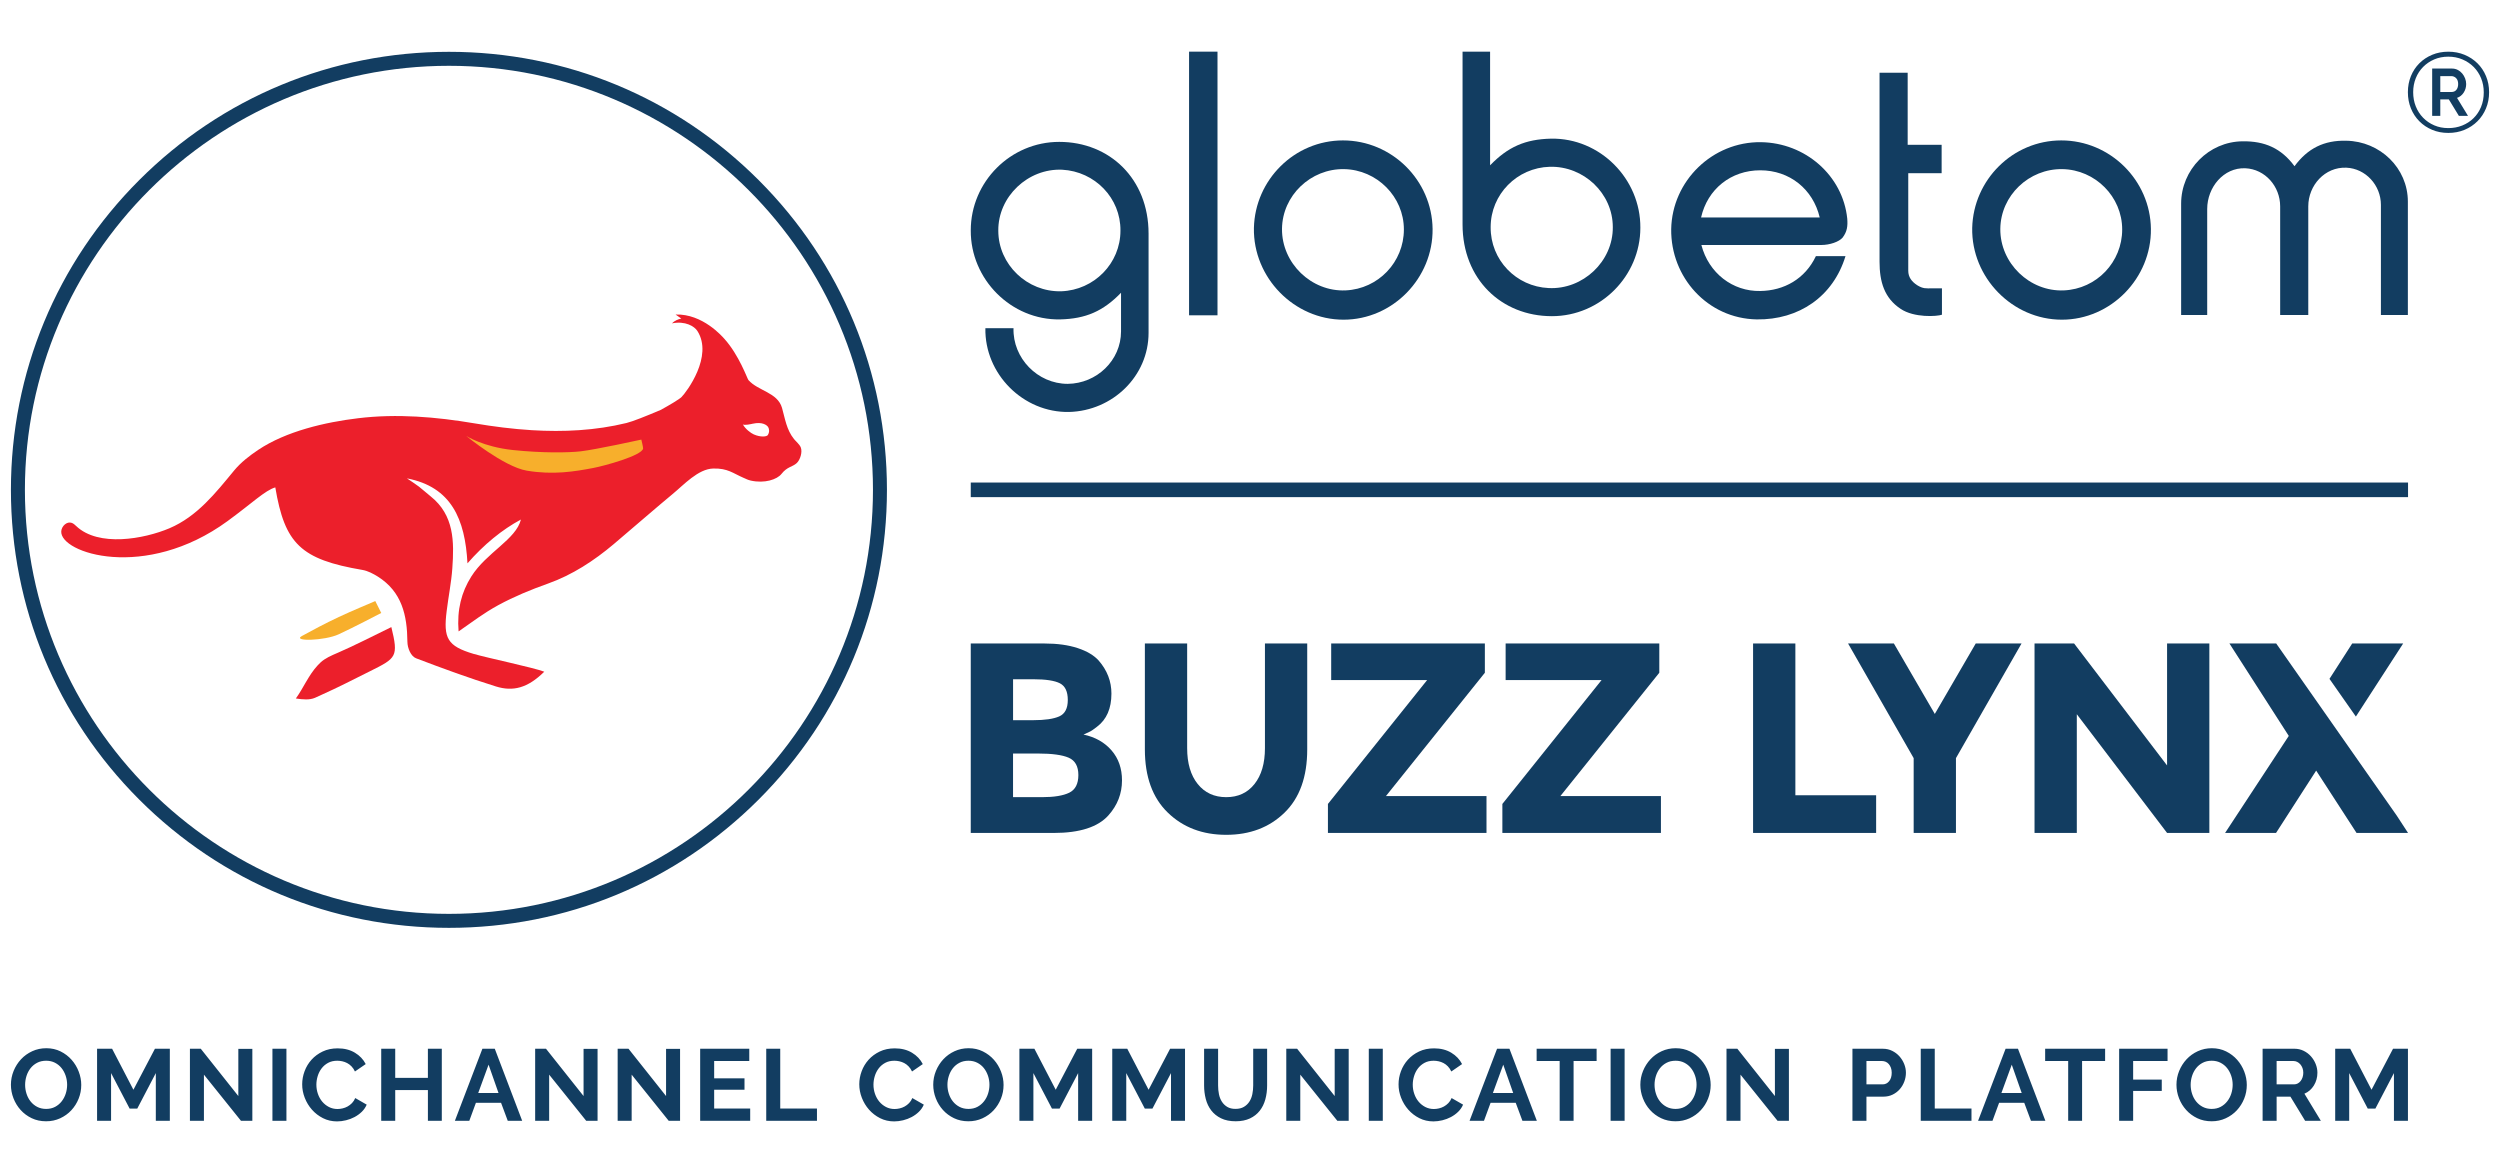
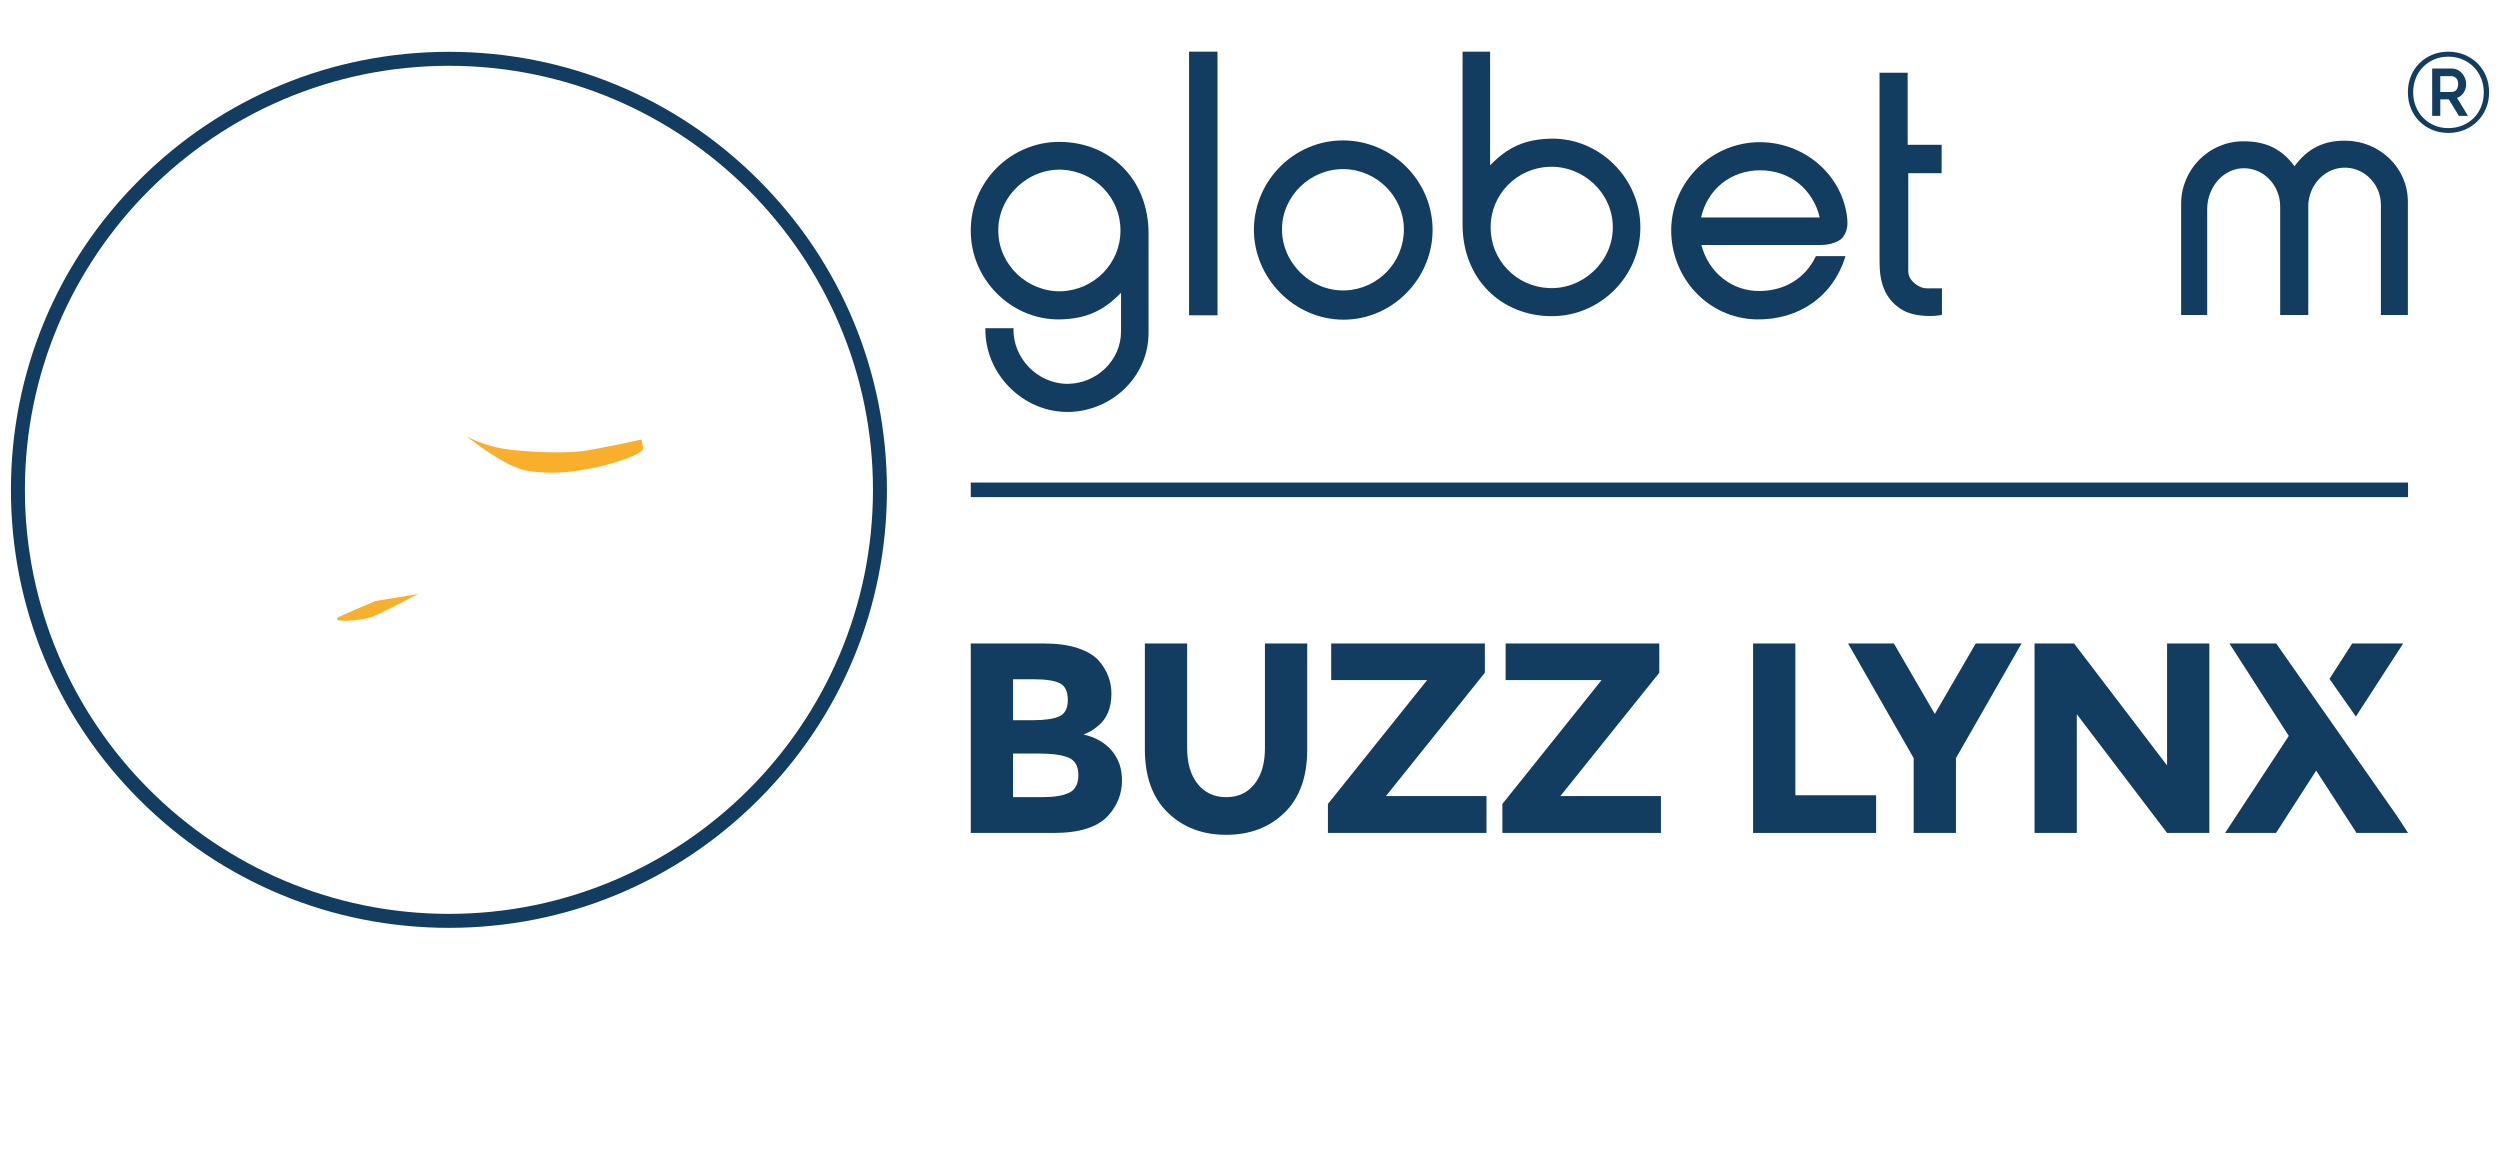
<svg xmlns="http://www.w3.org/2000/svg" version="1.1" id="Layer_1" x="0px" y="0px" width="198.736px" height="93.252px" viewBox="0 0 198.736 93.252" style="enable-background:new 0 0 198.736 93.252;" xml:space="preserve">
  <style type="text/css"> .st0{fill:#123D61;} .st1{fill:#EC1F2B;} .st2{fill:#F7AF2C;} </style>
  <g>
    <g>
      <rect x="77.17" y="38.359" class="st0" width="114.256" height="1.16" />
    </g>
-     <path class="st0" d="M191.418,89.097v-5.728h-1.185l-1.71,3.26l-1.694-3.26h-1.194 v5.728h1.113v-3.792l1.476,2.824h0.605l1.476-2.824v3.792H191.418z M180.979,84.345 h1.347c0.096,0,0.192,0.023,0.286,0.068c0.094,0.046,0.178,0.111,0.25,0.194 c0.072,0.084,0.13,0.181,0.173,0.295c0.043,0.113,0.064,0.236,0.064,0.371 c0,0.129-0.019,0.25-0.056,0.363c-0.037,0.113-0.088,0.211-0.153,0.294 c-0.064,0.084-0.141,0.149-0.23,0.198c-0.089,0.048-0.185,0.072-0.286,0.072 h-1.396V84.345z M180.979,89.097v-1.92h1.097l1.169,1.92h1.25l-1.307-2.154 c0.317-0.135,0.569-0.354,0.755-0.658c0.185-0.304,0.278-0.641,0.278-1.012 c0-0.232-0.046-0.461-0.137-0.69c-0.092-0.229-0.218-0.433-0.379-0.613 c-0.161-0.181-0.354-0.325-0.577-0.435c-0.223-0.11-0.467-0.166-0.73-0.166 h-2.533v5.728H180.979z M174.255,85.535c0.073-0.229,0.179-0.433,0.319-0.613 c0.139-0.18,0.315-0.325,0.524-0.435c0.21-0.11,0.449-0.165,0.717-0.165 c0.258,0,0.491,0.052,0.698,0.157c0.206,0.105,0.382,0.246,0.524,0.423 c0.142,0.177,0.252,0.382,0.331,0.613c0.078,0.232,0.117,0.471,0.117,0.718 c0,0.237-0.036,0.469-0.109,0.698c-0.072,0.229-0.18,0.435-0.323,0.617 c-0.143,0.183-0.317,0.33-0.524,0.44c-0.207,0.11-0.445,0.165-0.714,0.165 c-0.264,0-0.498-0.054-0.706-0.161c-0.207-0.108-0.382-0.25-0.524-0.428 c-0.143-0.177-0.252-0.382-0.327-0.613c-0.076-0.231-0.113-0.471-0.113-0.718 C174.146,85.996,174.183,85.763,174.255,85.535 M176.93,88.899 c0.344-0.159,0.64-0.371,0.887-0.637c0.247-0.266,0.441-0.573,0.581-0.92 c0.139-0.346,0.21-0.711,0.21-1.093c0-0.36-0.068-0.715-0.202-1.065 c-0.135-0.35-0.323-0.662-0.565-0.936c-0.242-0.274-0.534-0.496-0.875-0.666 c-0.341-0.169-0.719-0.254-1.133-0.254c-0.404,0-0.777,0.079-1.122,0.238 c-0.344,0.159-0.641,0.372-0.891,0.641c-0.25,0.269-0.446,0.579-0.589,0.928 c-0.143,0.35-0.214,0.716-0.214,1.097c0,0.366,0.067,0.723,0.202,1.073 c0.134,0.349,0.324,0.66,0.569,0.931c0.244,0.272,0.538,0.49,0.879,0.654 c0.342,0.164,0.722,0.246,1.142,0.246 C176.212,89.137,176.586,89.057,176.93,88.899 M169.573,89.097v-2.372h2.275v-0.903 h-2.275v-1.476h2.735v-0.976h-3.848v5.728H169.573z M167.346,83.369h-4.768v0.976 h1.831v4.752h1.105v-4.752h1.831V83.369z M159.101,86.886l0.823-2.251 l0.79,2.251H159.101z M157.246,89.097h1.146l0.524-1.428h2.001l0.532,1.428 h1.146l-2.178-5.728h-0.984L157.246,89.097z M156.722,89.097v-0.976h-2.92v-4.752 h-1.113v5.728H156.722z M148.372,84.345h1.242c0.097,0,0.192,0.02,0.287,0.06 c0.094,0.04,0.176,0.101,0.246,0.182c0.07,0.08,0.127,0.179,0.17,0.294 c0.042,0.116,0.064,0.246,0.064,0.392c0,0.285-0.069,0.511-0.206,0.678 c-0.137,0.167-0.308,0.25-0.512,0.25h-1.291V84.345z M148.372,89.097v-1.92 h1.355c0.264,0,0.506-0.054,0.726-0.161c0.22-0.108,0.409-0.25,0.565-0.427 c0.156-0.178,0.277-0.38,0.363-0.609c0.086-0.228,0.129-0.464,0.129-0.706 c0-0.232-0.046-0.461-0.137-0.69c-0.092-0.229-0.218-0.433-0.379-0.613 c-0.162-0.181-0.354-0.325-0.577-0.435c-0.223-0.11-0.467-0.166-0.729-0.166 h-2.429v5.728H148.372z M141.305,89.097h0.903v-5.719h-1.113v3.751l-2.985-3.759 h-0.863v5.728h1.113v-3.67L141.305,89.097z M131.636,85.535 c0.073-0.229,0.179-0.433,0.319-0.613c0.14-0.18,0.315-0.325,0.525-0.435 c0.21-0.11,0.449-0.165,0.717-0.165c0.258,0,0.491,0.052,0.698,0.157 c0.206,0.105,0.382,0.246,0.524,0.423c0.142,0.177,0.252,0.382,0.331,0.613 c0.078,0.232,0.117,0.471,0.117,0.718c0,0.237-0.037,0.469-0.109,0.698 c-0.072,0.229-0.18,0.435-0.323,0.617c-0.143,0.183-0.317,0.33-0.524,0.44 c-0.207,0.11-0.445,0.165-0.714,0.165c-0.263,0-0.498-0.054-0.706-0.161 c-0.207-0.108-0.382-0.25-0.524-0.428c-0.143-0.177-0.252-0.382-0.327-0.613 c-0.075-0.231-0.113-0.471-0.113-0.718 C131.527,85.996,131.564,85.763,131.636,85.535 M134.311,88.899 c0.344-0.159,0.64-0.371,0.887-0.637c0.248-0.266,0.441-0.573,0.581-0.92 c0.139-0.346,0.21-0.711,0.21-1.093c0-0.36-0.068-0.715-0.202-1.065 c-0.135-0.35-0.323-0.662-0.565-0.936c-0.242-0.274-0.534-0.496-0.875-0.666 c-0.341-0.169-0.72-0.254-1.133-0.254c-0.404,0-0.777,0.079-1.122,0.238 c-0.344,0.159-0.641,0.372-0.891,0.641c-0.25,0.269-0.447,0.579-0.589,0.928 c-0.143,0.35-0.214,0.716-0.214,1.097c0,0.366,0.067,0.723,0.202,1.073 c0.134,0.349,0.324,0.66,0.568,0.931c0.245,0.272,0.538,0.49,0.879,0.654 c0.342,0.164,0.722,0.246,1.142,0.246 C133.593,89.137,133.966,89.057,134.311,88.899 M129.148,83.369h-1.113v5.727h1.113 V83.369z M126.922,83.369h-4.768v0.976h1.831v4.752h1.106v-4.752h1.831V83.369z M118.677,86.886l0.823-2.251l0.79,2.251H118.677z M116.822,89.097h1.146 l0.524-1.428h2l0.532,1.428h1.146l-2.178-5.728h-0.984L116.822,89.097z M111.38,87.269c0.137,0.352,0.328,0.667,0.573,0.944 c0.244,0.277,0.536,0.502,0.875,0.674c0.339,0.172,0.713,0.258,1.122,0.258 c0.231,0,0.468-0.03,0.71-0.089c0.242-0.059,0.469-0.145,0.682-0.258 c0.212-0.113,0.404-0.252,0.573-0.416c0.17-0.164,0.3-0.354,0.392-0.569 l-0.912-0.524c-0.064,0.156-0.151,0.289-0.258,0.4 c-0.108,0.11-0.224,0.2-0.35,0.27c-0.127,0.07-0.26,0.121-0.4,0.153 c-0.14,0.033-0.274,0.048-0.404,0.048c-0.247,0-0.475-0.054-0.682-0.161 c-0.207-0.108-0.384-0.25-0.532-0.427c-0.148-0.178-0.262-0.384-0.342-0.617 c-0.081-0.234-0.121-0.477-0.121-0.73c0-0.226,0.035-0.453,0.105-0.682 c0.07-0.228,0.174-0.433,0.311-0.613c0.137-0.18,0.309-0.327,0.516-0.439 c0.207-0.113,0.451-0.169,0.73-0.169c0.129,0,0.261,0.015,0.396,0.044 c0.134,0.03,0.263,0.077,0.387,0.141c0.123,0.064,0.24,0.152,0.347,0.262 c0.108,0.11,0.198,0.246,0.274,0.408l0.855-0.589 c-0.188-0.371-0.475-0.672-0.859-0.904c-0.385-0.231-0.84-0.346-1.367-0.346 c-0.447,0-0.844,0.083-1.194,0.25c-0.35,0.167-0.645,0.384-0.887,0.653 s-0.426,0.574-0.553,0.916c-0.126,0.341-0.189,0.687-0.189,1.036 C111.174,86.558,111.243,86.917,111.38,87.269 M109.924,83.369h-1.113v5.727h1.113 V83.369z M106.31,89.097h0.903v-5.719h-1.113v3.751l-2.985-3.759h-0.863v5.728 h1.113v-3.67L106.31,89.097z M97.565,87.995c-0.177-0.105-0.321-0.244-0.431-0.416 c-0.11-0.172-0.189-0.37-0.234-0.593c-0.046-0.224-0.068-0.456-0.068-0.698 v-2.92h-1.113v2.92c0,0.371,0.044,0.729,0.133,1.073 c0.089,0.344,0.233,0.646,0.432,0.907c0.198,0.261,0.458,0.471,0.778,0.629 c0.32,0.159,0.709,0.238,1.166,0.238c0.441,0,0.82-0.076,1.138-0.226 c0.317-0.15,0.577-0.355,0.778-0.613c0.202-0.258,0.35-0.56,0.444-0.904 c0.094-0.344,0.141-0.712,0.141-1.105v-2.92h-1.106v2.92 c0,0.237-0.023,0.467-0.068,0.69c-0.046,0.224-0.123,0.421-0.234,0.593 c-0.111,0.172-0.256,0.312-0.436,0.419c-0.18,0.108-0.402,0.161-0.665,0.161 C97.961,88.153,97.743,88.1,97.565,87.995 M94.202,89.097v-5.728h-1.186 l-1.71,3.26l-1.695-3.26h-1.193v5.728h1.113v-3.792l1.476,2.824h0.605 l1.476-2.824v3.792H94.202z M86.82,89.097v-5.728h-1.186l-1.71,3.26 l-1.695-3.26h-1.193v5.728h1.113v-3.792l1.476,2.824h0.605l1.476-2.824v3.792 H86.82z M75.426,85.535c0.072-0.229,0.179-0.433,0.319-0.613 c0.139-0.18,0.315-0.325,0.524-0.435c0.21-0.11,0.449-0.165,0.717-0.165 c0.258,0,0.491,0.052,0.698,0.157c0.207,0.105,0.382,0.246,0.524,0.423 c0.142,0.177,0.252,0.382,0.331,0.613c0.078,0.232,0.117,0.471,0.117,0.718 c0,0.237-0.036,0.469-0.109,0.698c-0.072,0.229-0.18,0.435-0.323,0.617 c-0.143,0.183-0.317,0.33-0.524,0.44c-0.207,0.11-0.445,0.165-0.714,0.165 c-0.264,0-0.498-0.054-0.706-0.161c-0.207-0.108-0.382-0.25-0.524-0.428 c-0.143-0.177-0.252-0.382-0.327-0.613c-0.076-0.231-0.113-0.471-0.113-0.718 C75.316,85.996,75.353,85.763,75.426,85.535 M78.1,88.899 c0.344-0.159,0.64-0.371,0.887-0.637c0.247-0.266,0.441-0.573,0.581-0.92 c0.139-0.346,0.21-0.711,0.21-1.093c0-0.36-0.068-0.715-0.202-1.065 c-0.135-0.35-0.323-0.662-0.565-0.936c-0.242-0.274-0.534-0.496-0.875-0.666 c-0.341-0.169-0.719-0.254-1.133-0.254c-0.404,0-0.777,0.079-1.122,0.238 c-0.344,0.159-0.641,0.372-0.891,0.641c-0.25,0.269-0.446,0.579-0.589,0.928 c-0.143,0.35-0.214,0.716-0.214,1.097c0,0.366,0.067,0.723,0.202,1.073 c0.134,0.349,0.324,0.66,0.569,0.931c0.244,0.272,0.538,0.49,0.879,0.654 c0.342,0.164,0.722,0.246,1.142,0.246C77.382,89.137,77.756,89.057,78.1,88.899 M68.512,87.269c0.137,0.352,0.328,0.667,0.572,0.944 c0.245,0.277,0.537,0.502,0.875,0.674c0.339,0.172,0.713,0.258,1.122,0.258 c0.231,0,0.468-0.03,0.71-0.089c0.242-0.059,0.469-0.145,0.682-0.258 c0.212-0.113,0.404-0.252,0.573-0.416s0.3-0.354,0.392-0.569l-0.912-0.524 c-0.064,0.156-0.151,0.289-0.258,0.4c-0.108,0.11-0.224,0.2-0.35,0.27 c-0.127,0.07-0.26,0.121-0.4,0.153c-0.14,0.033-0.274,0.048-0.404,0.048 c-0.248,0-0.475-0.054-0.682-0.161c-0.207-0.108-0.384-0.25-0.532-0.427 c-0.148-0.178-0.262-0.384-0.343-0.617c-0.08-0.234-0.121-0.477-0.121-0.73 c0-0.226,0.035-0.453,0.105-0.682c0.07-0.228,0.173-0.433,0.311-0.613 c0.137-0.18,0.309-0.327,0.516-0.439c0.207-0.113,0.45-0.169,0.73-0.169 c0.129,0,0.261,0.015,0.395,0.044c0.135,0.03,0.263,0.077,0.388,0.141 c0.123,0.064,0.239,0.152,0.346,0.262c0.108,0.11,0.199,0.246,0.275,0.408 l0.855-0.589c-0.189-0.371-0.475-0.672-0.859-0.904 c-0.385-0.231-0.84-0.346-1.367-0.346c-0.447,0-0.845,0.083-1.194,0.25 c-0.35,0.167-0.646,0.384-0.887,0.653c-0.242,0.269-0.427,0.574-0.553,0.916 c-0.126,0.341-0.189,0.687-0.189,1.036C68.307,86.558,68.375,86.917,68.512,87.269 M64.944,89.097v-0.976h-2.92v-4.752h-1.113v5.728H64.944z M56.772,88.12v-1.492 h2.412v-0.904h-2.412v-1.379h2.791v-0.976h-3.904v5.728h3.977v-0.976H56.772z M53.158,89.097h0.903v-5.719h-1.113v3.751l-2.985-3.759h-0.863v5.728h1.113 v-3.67L53.158,89.097z M46.6,89.097h0.903v-5.719h-1.113v3.751l-2.985-3.759 h-0.863v5.728h1.113v-3.67L46.6,89.097z M38.016,86.886l0.823-2.251 l0.79,2.251H38.016z M36.161,89.097h1.146l0.524-1.428h2.001l0.532,1.428h1.146 l-2.178-5.728h-0.984L36.161,89.097z M34.015,83.369v2.316H31.418v-2.316h-1.113 v5.728h1.113v-2.445h2.598v2.445h1.105v-5.728H34.015z M24.226,87.269 c0.137,0.352,0.328,0.667,0.573,0.944c0.245,0.277,0.536,0.502,0.875,0.674 c0.339,0.172,0.712,0.258,1.121,0.258c0.231,0,0.468-0.03,0.71-0.089 c0.242-0.059,0.469-0.145,0.682-0.258c0.212-0.113,0.403-0.252,0.573-0.416 c0.169-0.164,0.299-0.354,0.391-0.569L28.24,87.289 c-0.065,0.156-0.151,0.289-0.258,0.4c-0.108,0.11-0.225,0.2-0.351,0.27 c-0.126,0.07-0.26,0.121-0.4,0.153c-0.139,0.033-0.274,0.048-0.403,0.048 c-0.248,0-0.475-0.054-0.682-0.161c-0.207-0.108-0.385-0.25-0.533-0.427 c-0.147-0.178-0.262-0.384-0.342-0.617c-0.081-0.234-0.121-0.477-0.121-0.73 c0-0.226,0.035-0.453,0.105-0.682c0.07-0.228,0.173-0.433,0.311-0.613 c0.137-0.18,0.309-0.327,0.516-0.439c0.207-0.113,0.451-0.169,0.73-0.169 c0.129,0,0.261,0.015,0.396,0.044c0.134,0.03,0.264,0.077,0.387,0.141 c0.124,0.064,0.24,0.152,0.347,0.262c0.108,0.11,0.199,0.246,0.274,0.408 l0.856-0.589c-0.189-0.371-0.475-0.672-0.86-0.904 c-0.384-0.231-0.84-0.346-1.367-0.346c-0.447,0-0.844,0.083-1.194,0.25 c-0.35,0.167-0.645,0.384-0.887,0.653c-0.242,0.269-0.426,0.574-0.552,0.916 c-0.127,0.341-0.19,0.687-0.19,1.036C24.02,86.558,24.089,86.917,24.226,87.269 M22.77,83.369h-1.113v5.727h1.113V83.369z M19.156,89.097h0.904v-5.719h-1.114 v3.751l-2.985-3.759h-0.863v5.728h1.113v-3.67L19.156,89.097z M13.501,89.097 v-5.728h-1.185l-1.71,3.26l-1.694-3.26H7.717v5.728h1.113v-3.792l1.476,2.824 h0.605l1.476-2.824v3.792H13.501z M2.106,85.535 c0.072-0.229,0.179-0.433,0.319-0.613c0.14-0.18,0.315-0.325,0.524-0.435 c0.21-0.11,0.449-0.165,0.718-0.165c0.258,0,0.49,0.052,0.698,0.157 c0.207,0.105,0.382,0.246,0.524,0.423c0.143,0.177,0.253,0.382,0.331,0.613 c0.078,0.232,0.117,0.471,0.117,0.718c0,0.237-0.036,0.469-0.109,0.698 c-0.073,0.229-0.181,0.435-0.323,0.617c-0.142,0.183-0.317,0.33-0.524,0.44 c-0.207,0.11-0.445,0.165-0.714,0.165c-0.264,0-0.499-0.054-0.706-0.161 c-0.207-0.108-0.382-0.25-0.524-0.428c-0.143-0.177-0.252-0.382-0.327-0.613 c-0.076-0.231-0.113-0.471-0.113-0.718C1.998,85.996,2.034,85.763,2.106,85.535 M4.781,88.899c0.344-0.159,0.64-0.371,0.887-0.637 c0.248-0.266,0.441-0.573,0.581-0.92c0.14-0.346,0.21-0.711,0.21-1.093 c0-0.36-0.067-0.715-0.202-1.065c-0.134-0.35-0.323-0.662-0.565-0.936 c-0.242-0.274-0.534-0.496-0.875-0.666c-0.342-0.169-0.719-0.254-1.134-0.254 c-0.404,0-0.777,0.079-1.121,0.238c-0.344,0.159-0.642,0.372-0.891,0.641 c-0.25,0.269-0.447,0.579-0.589,0.928c-0.142,0.35-0.214,0.716-0.214,1.097 c0,0.366,0.067,0.723,0.202,1.073c0.135,0.349,0.324,0.66,0.569,0.931 c0.245,0.272,0.538,0.49,0.879,0.654c0.341,0.164,0.722,0.246,1.142,0.246 C4.063,89.137,4.436,89.057,4.781,88.899" />
    <g>
      <polygon class="st0" points="118.038,53.48 118.038,51.153 105.822,51.153 105.822,54.062 113.449,54.062 105.563,63.909 105.563,66.214 118.168,66.214 118.168,63.283 110.174,63.283 " />
    </g>
    <g>
      <polygon class="st0" points="131.905,53.48 131.905,51.153 119.689,51.153 119.689,54.062 127.316,54.062 119.43,63.909 119.43,66.214 132.035,66.214 132.035,63.283 124.041,63.283 " />
    </g>
    <g>
      <path class="st0" d="M100.556,59.47c0,1.207-0.277,2.158-0.83,2.855 c-0.553,0.698-1.304,1.045-2.251,1.045c-0.948,0-1.702-0.348-2.263-1.045 c-0.56-0.696-0.84-1.648-0.84-2.855v-8.317h-3.361v8.424 c0,2.169,0.607,3.843,1.821,5.02c1.214,1.178,2.761,1.767,4.643,1.767 c1.882,0,3.426-0.585,4.632-1.756c1.207-1.17,1.81-2.847,1.81-5.031v-8.424 h-3.361V59.47z" />
    </g>
    <g>
      <polygon class="st0" points="142.722,51.153 139.36,51.153 139.36,66.214 149.142,66.214 149.142,63.219 142.722,63.219 " />
    </g>
    <g>
      <polygon class="st0" points="177.227,51.153 181.945,58.501 176.882,66.214 180.932,66.214 184.122,61.258 187.332,66.214 191.426,66.214 190.531,64.841 180.945,51.153 " />
    </g>
    <g>
      <path class="st0" d="M85.002,63.014c-0.482,0.237-1.203,0.356-2.166,0.356h-2.305v-3.469 h1.982c1.12,0,1.935,0.111,2.446,0.334c0.509,0.223,0.765,0.682,0.765,1.379 C85.723,62.311,85.483,62.777,85.002,63.014 M80.531,53.997h1.616 c0.992,0,1.695,0.108,2.112,0.323c0.416,0.215,0.625,0.657,0.625,1.325 s-0.226,1.102-0.678,1.304c-0.453,0.202-1.146,0.302-2.079,0.302h-1.594V53.997z M86.133,58.393c0.259-0.115,0.438-0.197,0.539-0.248 c0.1-0.05,0.28-0.176,0.538-0.377c0.761-0.574,1.142-1.451,1.142-2.629 c0-0.976-0.338-1.852-1.013-2.628c-0.374-0.416-0.931-0.747-1.67-0.991 c-0.74-0.244-1.619-0.366-2.64-0.366h-5.86v15.061h6.593 c2.069,0,3.519-0.467,4.352-1.4c0.718-0.804,1.078-1.731,1.078-2.78 c0-0.948-0.277-1.741-0.83-2.381C87.81,59.015,87.066,58.594,86.133,58.393" />
    </g>
    <g>
      <polygon class="st0" points="191.038,51.153 186.987,51.153 185.18,53.966 187.279,56.963 " />
    </g>
    <g>
      <polygon class="st0" points="172.27,60.849 164.879,51.153 161.734,51.153 161.734,66.214 165.095,66.214 165.095,56.777 172.27,66.214 175.631,66.214 175.631,51.153 172.27,51.153 " />
    </g>
    <g>
      <polygon class="st0" points="153.806,56.755 150.553,51.153 146.911,51.153 152.126,60.267 152.126,66.214 155.487,66.214 155.487,60.267 160.701,51.153 157.06,51.153 " />
    </g>
    <g>
      <path class="st0" d="M35.688,73.759c-9.301,0-18.045-3.622-24.621-10.198 C4.49,56.984,0.868,48.24,0.868,38.939s3.622-18.045,10.198-24.621 C17.643,7.741,26.387,4.119,35.688,4.119c9.301,0,18.045,3.622,24.621,10.198 c6.577,6.577,10.198,15.321,10.198,24.621S66.886,56.984,60.309,63.56 C53.733,70.137,44.989,73.759,35.688,73.759z M35.688,5.231 c-18.587,0-33.708,15.121-33.708,33.708c0,18.587,15.121,33.708,33.708,33.708 c18.587,0,33.708-15.121,33.708-33.708C69.396,20.352,54.274,5.231,35.688,5.231z" />
    </g>
    <g>
-       <path class="st1" d="M29.442,53.344c-1.268,0.634-2.6,1.319-3.893,1.895 c-0.17,0.08-0.34,0.159-0.51,0.233c-0.425,0.183-0.946,0.141-1.521,0.054 c0.304-0.425,0.556-0.879,0.814-1.326l0.006-0.007 c0.27-0.461,0.548-0.903,0.91-1.295c0.076-0.08,0.158-0.167,0.246-0.247 c0.36-0.329,0.828-0.532,1.381-0.769c1.144-0.492,2.831-1.343,4.235-2.032 C31.688,52.217,31.504,52.314,29.442,53.344" />
+       </g>
+     <g>
+       <path class="st2" d="M29.834,47.781c-0.573,0.254-1.707,0.707-2.896,1.265 c-0.833,0.454,1.783,0.393,2.918-0.131 c1.183-0.545,3.381-1.696,3.381-1.696L29.834,47.781z" />
    </g>
-     <g>
-       <path class="st2" d="M29.834,47.781c-0.573,0.254-1.707,0.707-2.896,1.265 c-1.134,0.532-2.068,1.037-2.93,1.508c-0.833,0.454,1.783,0.393,2.918-0.131 c1.183-0.545,3.381-1.696,3.381-1.696L29.834,47.781z" />
-     </g>
-     <path class="st1" d="M63.661,35.577c-0.091-0.245-0.38-0.473-0.539-0.671 c-0.599-0.739-0.717-1.635-0.956-2.48c-0.355-1.239-1.911-1.347-2.672-2.215 c-0.091-0.107-0.733-1.967-1.908-3.274c-0.145-0.161-1.728-2.012-3.881-1.933 c0.088,0.068,0.38,0.26,0.454,0.32c-0.254,0.053-0.52,0.16-0.747,0.382 c1.067-0.214,1.791,0.234,2.027,0.605c1.28,2.009-0.873,4.863-1.258,5.247 c-0.192,0.192-0.937,0.629-1.635,1.017c-0.005,0.003-0.011,0.005-0.017,0.008 c-1.163,0.495-2.229,0.921-2.724,1.042c-2.46,0.602-5.009,0.725-7.532,0.572 c-1.531-0.094-3.054-0.289-4.566-0.545c-3.043-0.514-6.157-0.778-9.23-0.406 c-2.617,0.313-5.731,1.031-7.953,2.518c-0.695,0.467-1.366,0.982-1.905,1.63 c-1.487,1.801-2.944,3.664-5.154,4.602c-2.012,0.85-5.632,1.515-7.411-0.181 c-0.104-0.099-0.212-0.198-0.346-0.248c-0.388-0.143-0.808,0.25-0.839,0.662 c-0.123,1.743,6.669,3.978,13.22-0.805c1.978-1.445,2.974-2.436,3.796-2.68 c0.753,4.48,2.018,5.729,6.936,6.564c0.423,0.074,0.841,0.297,1.215,0.528 c1.914,1.209,2.332,3.078,2.35,5.178c0.005,0.514,0.275,1.158,0.693,1.317 c2.092,0.798,4.2,1.57,6.341,2.237c1.353,0.423,2.523,0.139,3.846-1.172 c-0.885-0.336-4.48-1.085-5.613-1.414c-2.095-0.624-2.419-1.243-2.144-3.417 c0.137-1.127,0.368-2.248,0.448-3.384c0.149-2.111,0.162-4.219-1.726-5.726 c-0.319-0.25-0.61-0.525-0.923-0.767c-0.311-0.231-0.635-0.443-0.96-0.66 c3.535,0.679,4.626,3.246,4.813,6.754c1.3-1.49,2.756-2.683,4.25-3.483 c-0.391,1.59-2.741,2.615-3.947,4.534c-0.783,1.244-1.146,2.643-1.009,4.361 c1.223-0.846,1.951-1.424,3.147-2.083c1.264-0.687,2.611-1.24,3.964-1.721 c1.932-0.687,3.661-1.819,5.223-3.136c0.756-0.638,3.865-3.315,4.679-3.98 c0.879-0.72,2.034-2.004,3.235-2.029c1.163-0.025,1.534,0.366,2.433,0.753 h0.003c0.162,0.069,0.312,0.155,0.544,0.206 c1.102,0.246,2.091-0.088,2.438-0.528c0.465-0.591,0.877-0.548,1.221-0.869 C63.611,36.55,63.799,35.942,63.661,35.577z M61.035,34.586 c-0.078,0.123-0.541,0.197-1.114-0.053c-0.238-0.103-0.689-0.443-0.872-0.806 c0.078,0.119,0.702-0.024,0.794-0.045c0.759-0.169,1.125,0.109,1.225,0.277 C61.155,34.109,61.184,34.35,61.035,34.586z" />
    <g>
      <path class="st2" d="M37.067,34.659c0,0,1.363,0.87,3.707,1.116 c2.343,0.248,4.45,0.211,5.379,0.104c1.195-0.137,4.818-0.929,4.829-0.933 c-0.001,0,0.157,0.629,0.14,0.716c-0.114,0.564-3.084,1.373-3.952,1.538 c-1.493,0.285-3.201,0.569-5.299,0.213C40.062,37.107,37.067,34.659,37.067,34.659" />
    </g>
    <g>
      <path class="st0" d="M84.366,23.155c2.606-0.093,4.704-2.212,4.704-4.821 c0.023-2.585-2.025-4.704-4.635-4.843c-2.724-0.117-5.099,2.142-5.076,4.843 C79.359,21.037,81.663,23.225,84.366,23.155 M89.116,23.272 c-1.422,1.466-2.795,2.071-4.845,2.119c-3.889,0.07-7.126-3.19-7.1-7.079 c0-3.865,3.166-7.033,7.031-7.033c4.007,0,7.103,2.934,7.103,7.289v7.893 c0,3.447-2.864,6.196-6.311,6.288c-3.656,0.071-6.73-3.027-6.661-6.659h2.236 c-0.071,2.376,1.909,4.424,4.309,4.424c2.305-0.024,4.238-1.863,4.238-4.168 V23.272z" />
      <rect x="94.524" y="4.106" class="st0" width="2.26" height="20.959" />
      <path class="st0" d="M106.966,23.085c2.608-0.116,4.635-2.259,4.635-4.843 c0-2.609-2.145-4.75-4.752-4.798c-2.653-0.046-4.912,2.096-4.937,4.751 C101.889,20.92,104.242,23.202,106.966,23.085 M106.756,11.162 c3.889,0,7.079,3.168,7.127,7.032c0.046,3.912-3.167,7.219-7.08,7.219 c-3.935,0-7.196-3.353-7.124-7.289C99.769,14.283,102.913,11.162,106.756,11.162" />
      <path class="st0" d="M123.201,13.258c-2.606,0.071-4.702,2.189-4.702,4.797 c-0.023,2.609,2.024,4.727,4.609,4.844c2.724,0.139,5.124-2.119,5.101-4.844 C128.21,15.377,125.905,13.189,123.201,13.258 M130.399,18.102 c0,3.842-3.167,7.032-7.033,7.032c-4.004,0-7.101-2.934-7.101-7.288V4.106h2.189 v9.036c1.421-1.467,2.792-2.073,4.842-2.12 C127.186,10.953,130.422,14.213,130.399,18.102" />
      <path class="st0" d="M135.226,17.287h9.432c-0.536-2.259-2.398-3.749-4.728-3.749 C137.602,13.538,135.738,15.028,135.226,17.287 M146.707,20.361 c-0.979,3.214-3.704,5.077-7.057,5.03c-3.911-0.07-6.846-3.353-6.799-7.172 c0.069-3.843,3.283-6.963,7.125-6.917c3.54,0.046,6.52,2.655,6.87,6.078 c0.045,0.582,0,1.025-0.373,1.513c-0.28,0.326-1.001,0.583-1.7,0.583h-9.523 c0.581,2.235,2.491,3.702,4.679,3.656c1.886-0.023,3.563-0.955,4.425-2.771 H146.707z" />
      <path class="st0" d="M154.349,13.771h-2.653v7.754c0,0.512,0.279,0.861,0.698,1.141 c0.489,0.303,0.722,0.256,1.188,0.256h0.792v2.097 c-0.399,0.139-2.214,0.256-3.283-0.466c-1.306-0.862-1.678-2.166-1.678-3.75 V5.783h2.236v5.728h2.7V13.771z" />
-       <path class="st0" d="M164.068,23.085c2.609-0.116,4.634-2.259,4.634-4.843 c0-2.609-2.142-4.75-4.75-4.798c-2.655-0.046-4.913,2.096-4.938,4.751 C158.99,20.92,161.342,23.202,164.068,23.085 M163.858,11.162 c3.888,0,7.08,3.168,7.127,7.032c0.045,3.912-3.169,7.219-7.08,7.219 c-3.935,0-7.197-3.353-7.126-7.289C156.871,14.283,160.015,11.162,163.858,11.162" />
      <path class="st0" d="M175.461,25.042h-2.073v-8.849c0-2.701,2.189-4.936,4.889-4.96 c1.771-0.023,3.076,0.559,4.124,1.98c1.048-1.421,2.349-2.073,4.121-2.026 c2.679,0.047,4.89,2.166,4.89,4.844v9.012h-2.143v-8.756 c0-1.561-1.21-2.889-2.747-2.957c-1.701-0.071-3.027,1.397-3.027,3.074v8.639 h-2.235v-8.639c0-1.584-1.189-2.959-2.772-3.028 c-1.724-0.07-3.028,1.514-3.028,3.237V25.042z" />
      <g>
        <path class="st0" d="M194.627,10.567c-0.465,0-0.894-0.082-1.284-0.246 c-0.391-0.164-0.73-0.39-1.017-0.68c-0.287-0.289-0.512-0.63-0.672-1.024 c-0.161-0.393-0.241-0.823-0.241-1.288c0-0.459,0.08-0.885,0.241-1.279 c0.161-0.393,0.385-0.733,0.672-1.019c0.287-0.286,0.626-0.511,1.017-0.675 c0.391-0.164,0.819-0.246,1.284-0.246c0.465,0,0.895,0.082,1.289,0.246 c0.394,0.164,0.735,0.389,1.026,0.675c0.29,0.286,0.517,0.626,0.681,1.019 s0.246,0.82,0.246,1.279c0,0.465-0.082,0.894-0.246,1.288 c-0.164,0.394-0.391,0.735-0.681,1.024c-0.29,0.289-0.632,0.516-1.026,0.68 C195.522,10.485,195.092,10.567,194.627,10.567z M194.627,10.183 c0.396,0,0.766-0.069,1.108-0.206c0.342-0.137,0.641-0.331,0.896-0.581 c0.256-0.25,0.455-0.55,0.599-0.899c0.144-0.349,0.215-0.735,0.215-1.158 c0-0.399-0.07-0.772-0.211-1.118c-0.141-0.346-0.338-0.645-0.59-0.899 c-0.253-0.253-0.552-0.453-0.896-0.599c-0.345-0.146-0.718-0.219-1.121-0.219 c-0.408,0-0.782,0.073-1.121,0.219c-0.339,0.146-0.634,0.346-0.883,0.599 c-0.25,0.253-0.444,0.551-0.582,0.894c-0.138,0.343-0.207,0.714-0.207,1.113 c0,0.405,0.069,0.781,0.207,1.127c0.138,0.346,0.332,0.647,0.582,0.903 c0.25,0.256,0.544,0.458,0.883,0.604 C193.845,10.11,194.219,10.183,194.627,10.183z M193.344,5.45h1.576 c0.163,0,0.314,0.035,0.453,0.106c0.139,0.071,0.257,0.164,0.355,0.28 c0.098,0.116,0.176,0.247,0.233,0.394c0.057,0.147,0.086,0.296,0.086,0.449 c0,0.254-0.067,0.483-0.2,0.686c-0.133,0.203-0.309,0.342-0.527,0.415 l0.874,1.432h-0.727l-0.8-1.313h-0.678v1.313h-0.645V5.45z M194.879,7.313 c0.169,0,0.299-0.058,0.392-0.174c0.092-0.116,0.139-0.27,0.139-0.462 c0-0.198-0.053-0.352-0.159-0.462c-0.106-0.11-0.238-0.165-0.396-0.165h-0.866 v1.262H194.879z" />
      </g>
    </g>
  </g>
</svg>